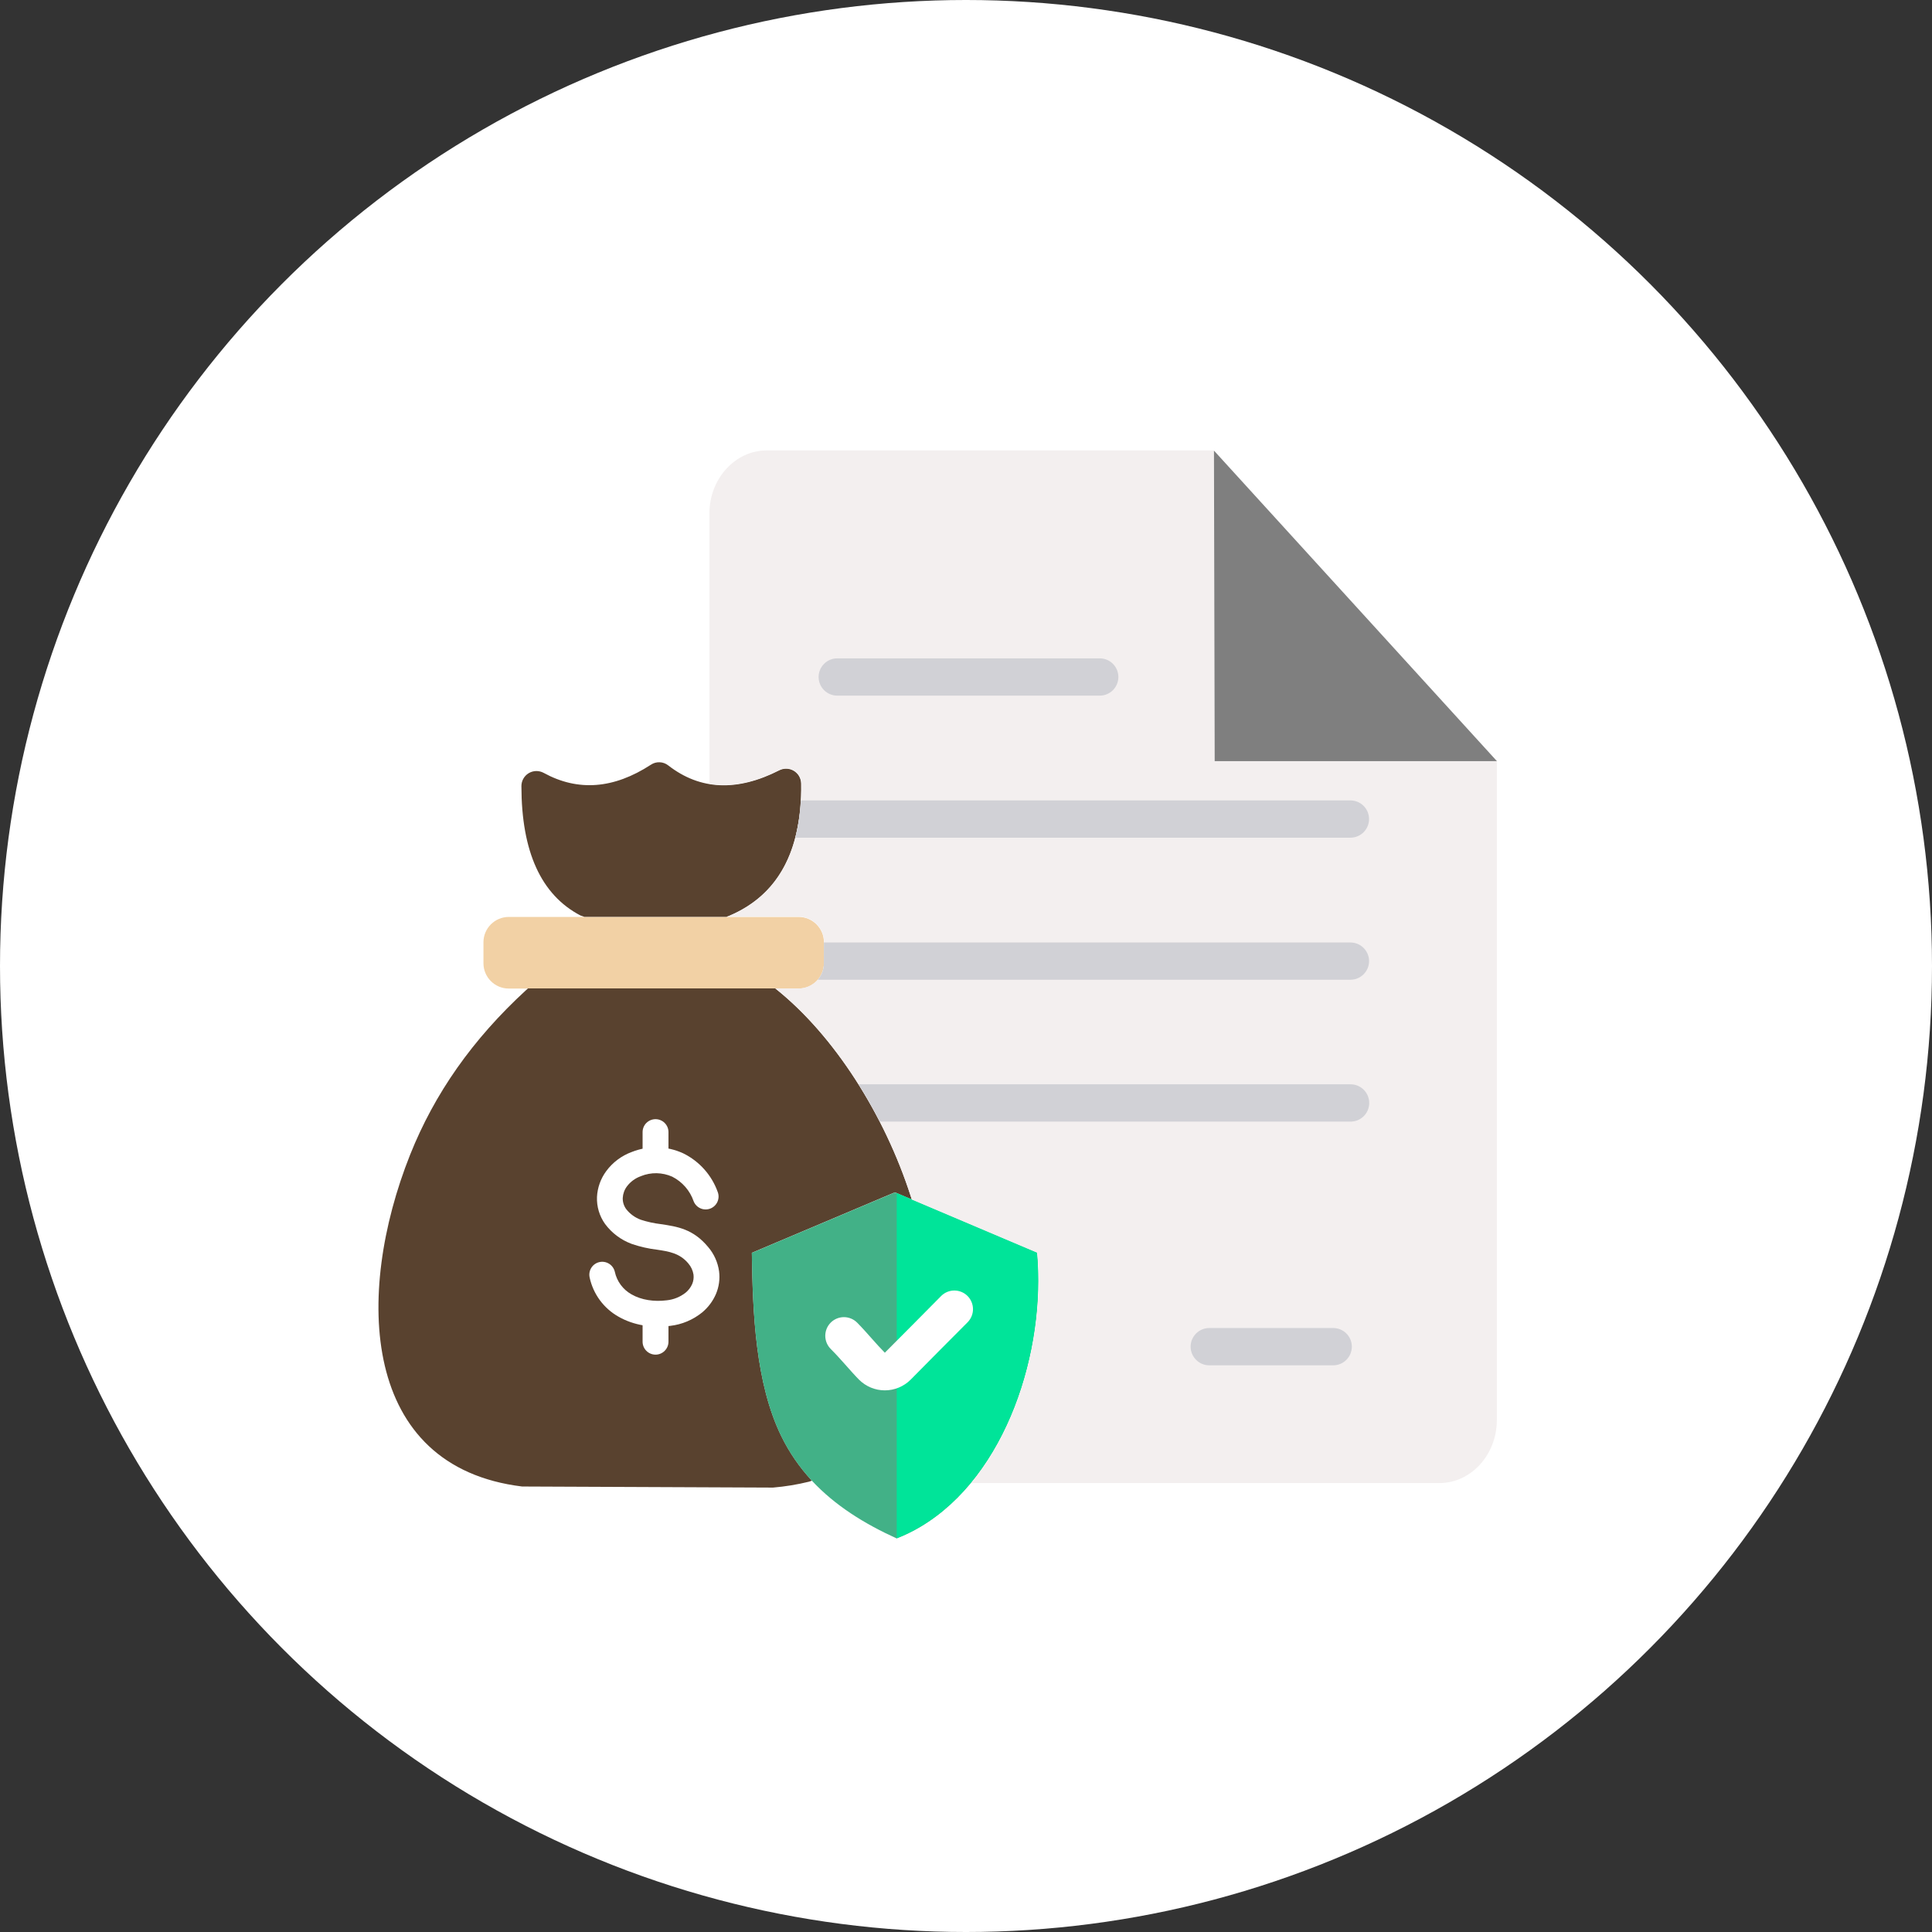
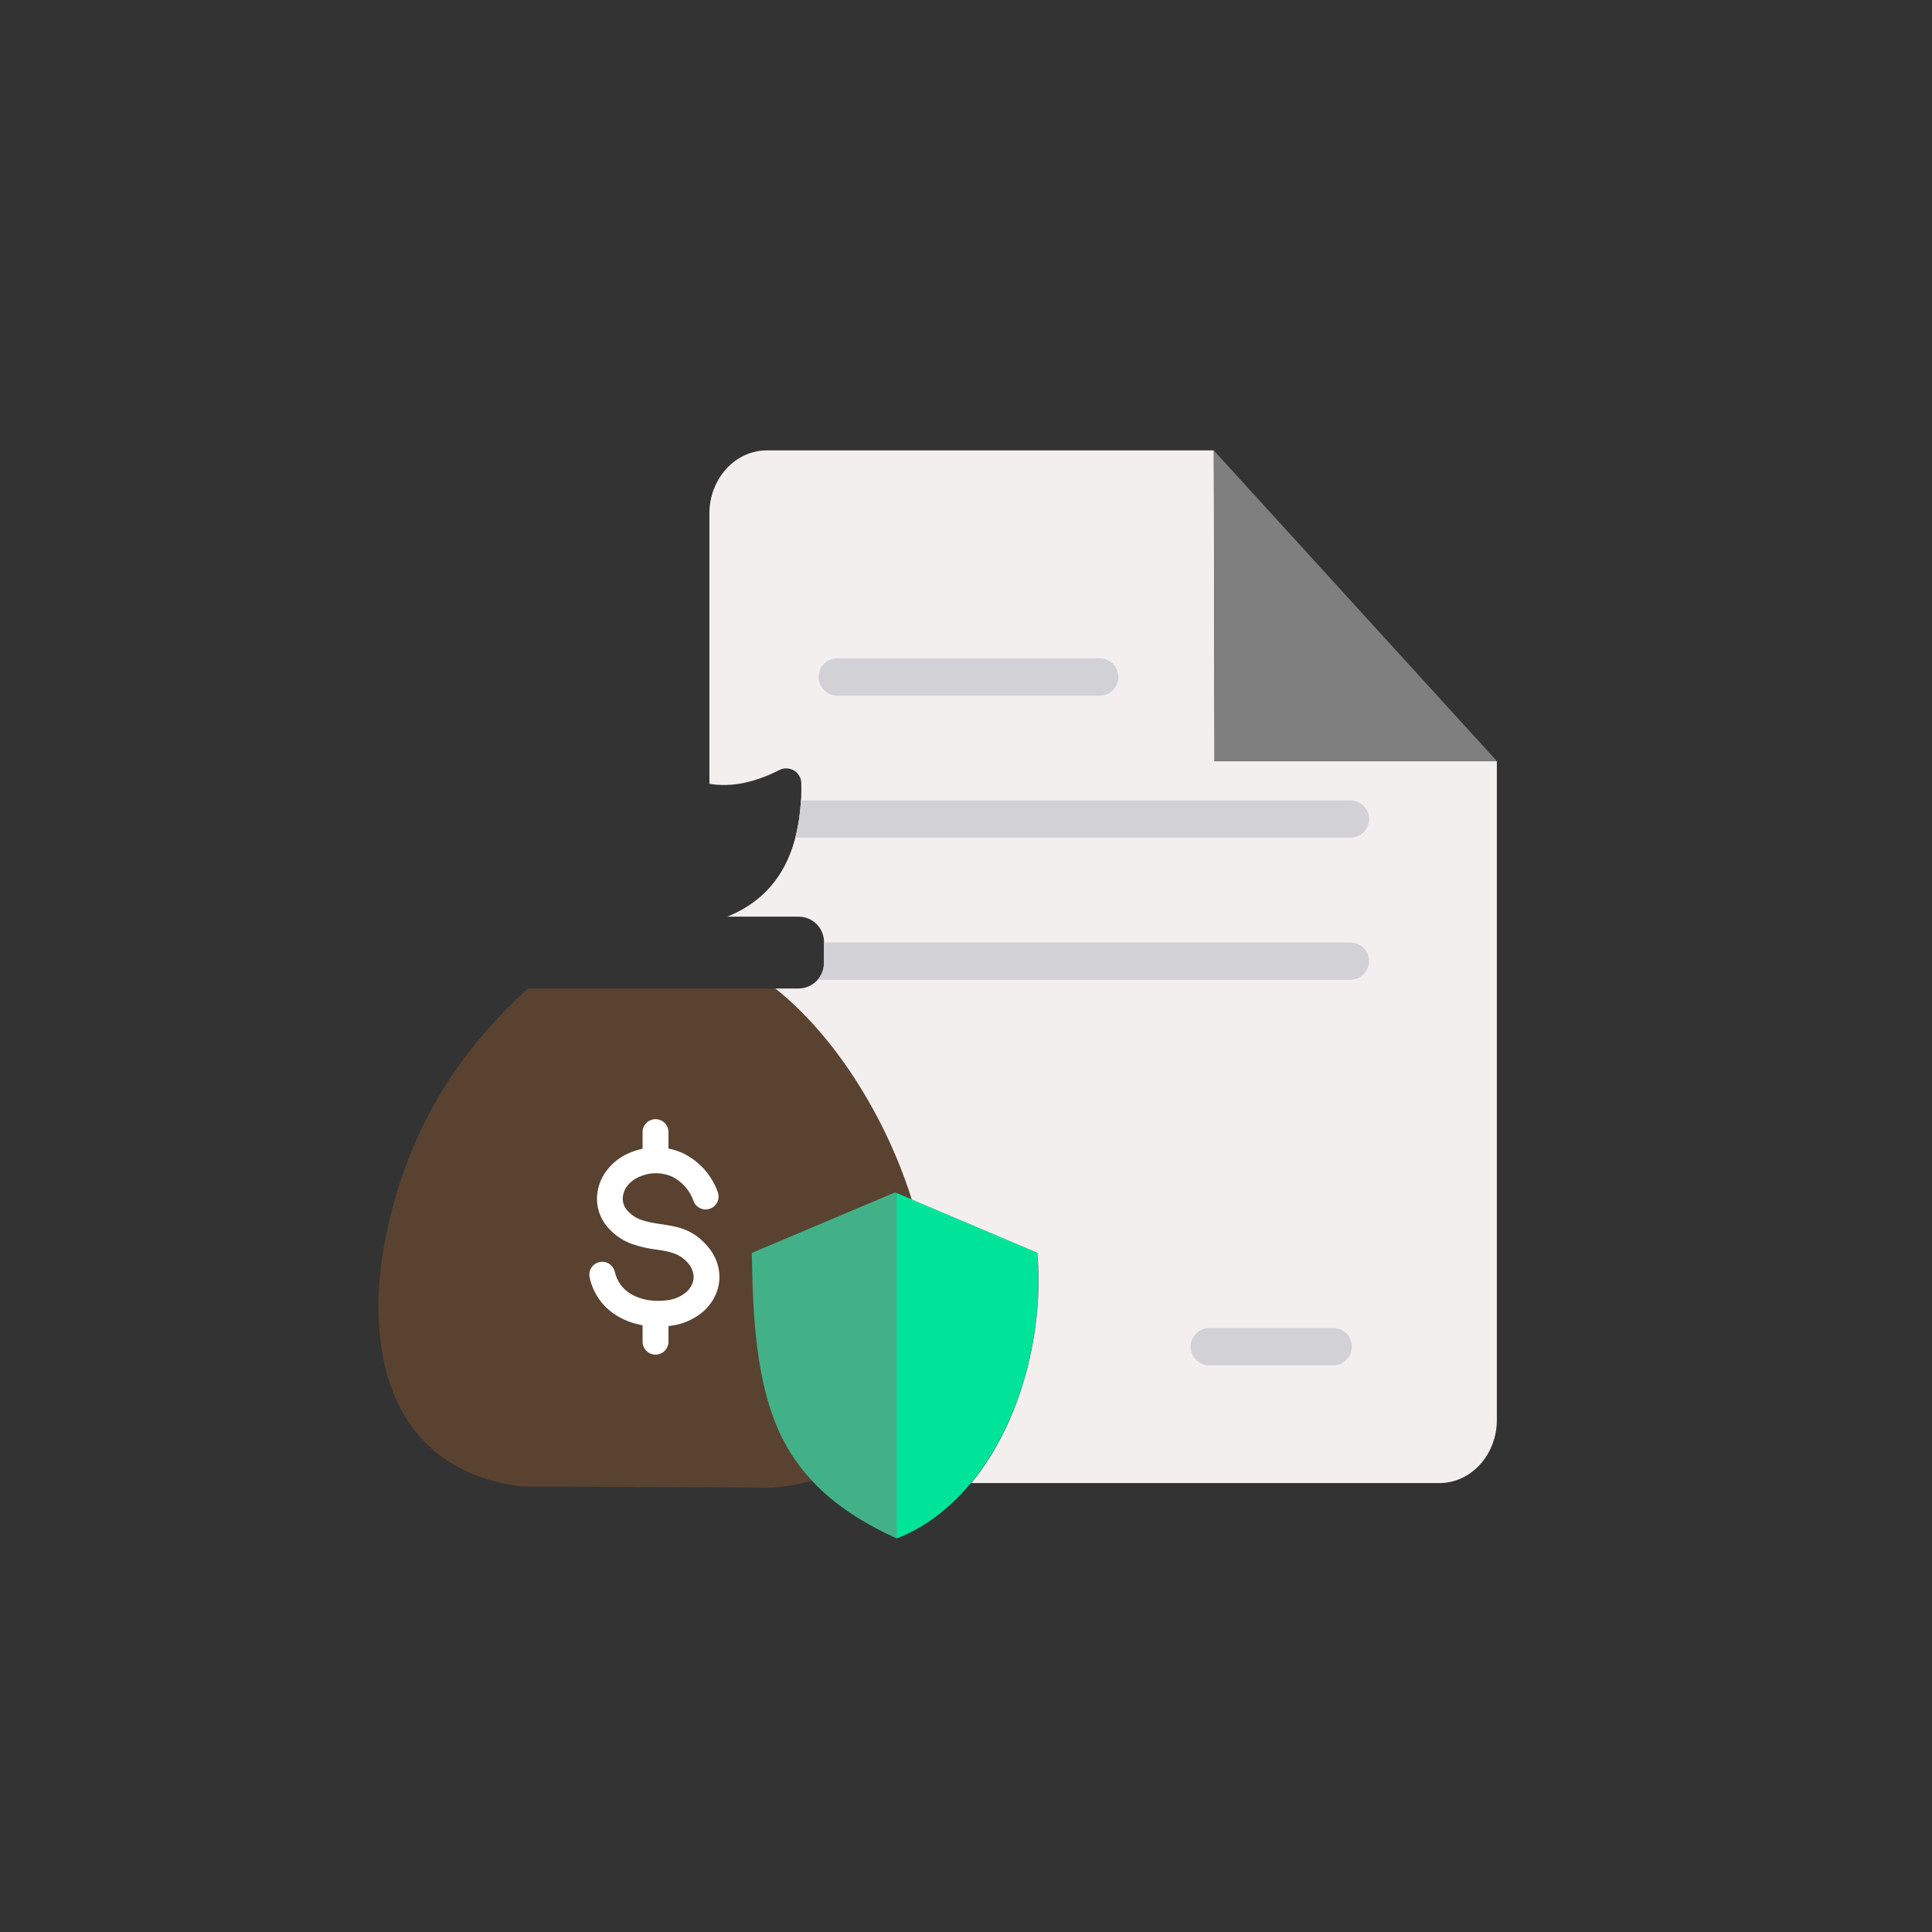
<svg xmlns="http://www.w3.org/2000/svg" width="68" height="68" viewBox="0 0 68 68" fill="none">
  <rect x="0" y="0" width="68" height="68" fill="#333333" stroke="none" />
-   <circle cx="34" cy="34" r="34" fill="white" />
-   <path d="M28.108 32.273H17.908C17.415 32.273 17.016 32.673 17.016 33.165V33.902C17.016 34.395 17.415 34.794 17.908 34.794H28.108C28.601 34.794 29 34.395 29 33.902V33.165C29 32.673 28.601 32.273 28.108 32.273Z" fill="#F2D1A5" />
-   <path fill-rule="evenodd" clip-rule="evenodd" d="M18.352 27.668C18.354 29.978 19.045 31.495 20.426 32.22C20.427 32.221 20.48 32.239 20.566 32.27H25.57C25.631 32.246 25.667 32.233 25.669 32.232C27.383 31.506 28.225 29.955 28.197 27.579C28.195 27.489 28.171 27.401 28.127 27.322C28.082 27.244 28.018 27.179 27.941 27.132C27.864 27.086 27.776 27.059 27.686 27.056C27.596 27.053 27.507 27.073 27.427 27.113C25.942 27.869 24.641 27.811 23.523 26.942C23.436 26.873 23.33 26.833 23.22 26.829C23.11 26.824 23.001 26.854 22.909 26.916C21.599 27.768 20.342 27.864 19.136 27.203C19.055 27.159 18.964 27.137 18.872 27.138C18.78 27.14 18.69 27.165 18.611 27.212C18.532 27.259 18.466 27.326 18.421 27.406C18.375 27.486 18.352 27.576 18.352 27.668L18.352 27.668Z" fill="#59422F" />
  <path fill-rule="evenodd" clip-rule="evenodd" d="M27.289 34.789H18.584L18.521 34.844C16.627 36.584 15.293 38.492 14.435 40.642C12.471 45.572 12.709 51.626 18.376 52.32L27.208 52.358C27.637 52.322 28.062 52.252 28.48 52.149C28.482 52.148 28.518 52.136 28.578 52.114C28.145 51.651 27.784 51.126 27.505 50.557C26.588 48.687 26.493 46.2 26.463 44.094L31.497 41.965L32.093 42.218L32.06 42.116C31.135 39.233 29.362 36.44 27.302 34.8L27.289 34.789Z" fill="#59422F" />
  <path fill-rule="evenodd" clip-rule="evenodd" d="M25.264 41.961C25.305 42.073 25.299 42.197 25.249 42.305C25.199 42.413 25.108 42.497 24.997 42.539C24.885 42.581 24.762 42.578 24.652 42.529C24.544 42.481 24.458 42.392 24.414 42.281C24.285 41.905 24.014 41.595 23.66 41.415C23.487 41.338 23.3 41.297 23.111 41.293C22.922 41.29 22.734 41.325 22.559 41.396V41.397C22.364 41.465 22.193 41.589 22.068 41.754C21.979 41.872 21.927 42.014 21.919 42.161C21.913 42.303 21.956 42.441 22.039 42.556C22.173 42.728 22.354 42.859 22.56 42.933C22.787 43.006 23.02 43.057 23.257 43.085C23.847 43.173 24.396 43.256 24.923 43.889C25.131 44.132 25.265 44.429 25.309 44.745C25.344 45.017 25.306 45.293 25.199 45.545C25.09 45.798 24.922 46.021 24.71 46.196C24.388 46.456 23.999 46.619 23.589 46.666C22.959 46.748 22.298 46.648 21.767 46.341C21.511 46.197 21.288 45.999 21.113 45.762C20.939 45.525 20.816 45.254 20.754 44.966C20.727 44.849 20.748 44.725 20.812 44.623C20.876 44.521 20.978 44.449 21.095 44.422C21.213 44.395 21.336 44.416 21.438 44.48C21.54 44.544 21.613 44.646 21.64 44.764C21.675 44.929 21.746 45.085 21.847 45.222C21.947 45.358 22.076 45.472 22.223 45.555C22.576 45.759 23.03 45.823 23.471 45.766C23.712 45.741 23.94 45.648 24.13 45.499C24.231 45.417 24.311 45.312 24.363 45.193C24.407 45.089 24.423 44.975 24.409 44.863C24.387 44.717 24.323 44.58 24.226 44.468C23.923 44.105 23.539 44.047 23.127 43.985C22.828 43.95 22.534 43.883 22.249 43.787C22.241 43.784 22.232 43.781 22.223 43.777C21.853 43.639 21.531 43.396 21.296 43.079C21.098 42.802 20.998 42.466 21.012 42.126C21.029 41.799 21.142 41.484 21.337 41.22C21.565 40.91 21.881 40.675 22.243 40.543V40.544L22.244 40.543C22.533 40.429 22.841 40.375 23.151 40.384C23.461 40.392 23.766 40.464 24.048 40.594C24.616 40.873 25.053 41.364 25.264 41.961Z" fill="white" />
  <path fill-rule="evenodd" clip-rule="evenodd" d="M23.528 40.774C23.528 40.895 23.48 41.011 23.394 41.096C23.309 41.182 23.193 41.23 23.073 41.23C22.952 41.23 22.836 41.182 22.75 41.096C22.665 41.011 22.617 40.895 22.617 40.774V39.846C22.617 39.725 22.665 39.609 22.75 39.524C22.836 39.439 22.952 39.391 23.073 39.391C23.193 39.391 23.309 39.439 23.394 39.524C23.48 39.609 23.528 39.725 23.528 39.846V40.774Z" fill="white" />
  <path fill-rule="evenodd" clip-rule="evenodd" d="M23.528 47.224C23.528 47.344 23.48 47.46 23.394 47.545C23.309 47.631 23.193 47.679 23.073 47.679C22.952 47.679 22.836 47.631 22.75 47.545C22.665 47.46 22.617 47.344 22.617 47.224V46.283C22.617 46.163 22.665 46.047 22.75 45.962C22.836 45.876 22.952 45.828 23.073 45.828C23.193 45.828 23.309 45.876 23.394 45.962C23.48 46.047 23.528 46.163 23.528 46.283V47.224Z" fill="white" />
  <path fill-rule="evenodd" clip-rule="evenodd" d="M26.461 44.097C26.491 46.203 26.586 48.69 27.503 50.561C27.782 51.13 28.144 51.655 28.578 52.118C29.394 52.993 30.427 53.633 31.559 54.147C31.847 54.035 32.126 53.899 32.392 53.741C35.437 51.935 36.81 47.522 36.498 44.09L32.091 42.221L31.496 41.969L26.461 44.097Z" fill="#42B187" />
  <path fill-rule="evenodd" clip-rule="evenodd" d="M31.562 48.378V54.143C31.851 54.031 32.129 53.895 32.395 53.737C35.441 51.931 36.814 47.519 36.501 44.087L32.095 42.218L31.562 41.992V48.378Z" fill="#00E499" />
  <path fill-rule="evenodd" clip-rule="evenodd" d="M52.684 26.793H42.747L42.722 15.861L42.714 15.852H26.991C25.877 15.852 24.969 16.849 24.969 18.071V27.587C25.725 27.715 26.546 27.553 27.432 27.102C27.513 27.061 27.602 27.041 27.692 27.045C27.782 27.048 27.87 27.074 27.947 27.121C28.024 27.168 28.088 27.233 28.133 27.311C28.177 27.39 28.202 27.478 28.203 27.568C28.221 28.242 28.143 28.915 27.971 29.567L27.97 29.571C27.615 30.847 26.849 31.735 25.672 32.233L25.593 32.263H28.11C28.347 32.264 28.574 32.358 28.741 32.525C28.909 32.693 29.003 32.919 29.003 33.156V33.893C29.002 34.131 28.908 34.358 28.74 34.527C28.572 34.695 28.345 34.79 28.108 34.792H27.288L27.302 34.802C29.36 36.443 31.134 39.236 32.059 42.118L32.092 42.219L36.51 44.092C36.753 46.764 35.976 50.029 34.185 52.199H50.661C51.775 52.199 52.684 51.202 52.684 49.979V26.793Z" fill="#F3EFEF" />
  <path fill-rule="evenodd" clip-rule="evenodd" d="M29.469 24.484C29.295 24.484 29.128 24.415 29.005 24.292C28.882 24.169 28.812 24.002 28.812 23.828C28.812 23.654 28.882 23.487 29.005 23.364C29.128 23.241 29.295 23.172 29.469 23.172H38.707C38.881 23.172 39.048 23.241 39.171 23.364C39.294 23.487 39.363 23.654 39.363 23.828C39.363 24.002 39.294 24.169 39.171 24.292C39.048 24.415 38.881 24.484 38.707 24.484H29.469Z" fill="#D1D1D6" />
  <path fill-rule="evenodd" clip-rule="evenodd" d="M28.186 28.172H47.53C47.704 28.172 47.871 28.241 47.994 28.364C48.117 28.487 48.186 28.654 48.186 28.828C48.186 29.002 48.117 29.169 47.994 29.292C47.871 29.415 47.704 29.484 47.53 29.484H27.992C28.101 29.055 28.166 28.615 28.186 28.172Z" fill="#D1D1D6" />
  <path fill-rule="evenodd" clip-rule="evenodd" d="M28.998 33.172H47.53C47.704 33.172 47.871 33.241 47.994 33.364C48.117 33.487 48.187 33.654 48.187 33.828C48.187 34.002 48.117 34.169 47.994 34.292C47.871 34.415 47.704 34.484 47.53 34.484H28.781L28.782 34.483L28.791 34.473L28.796 34.466L28.805 34.456L28.81 34.45L28.818 34.438L28.823 34.432L28.831 34.421L28.836 34.414L28.842 34.405L28.847 34.398L28.854 34.387L28.86 34.379L28.866 34.369L28.871 34.361L28.878 34.348L28.881 34.344L28.888 34.331L28.891 34.325L28.898 34.312L28.902 34.304L28.909 34.291L28.911 34.287L28.918 34.272L28.921 34.266L28.927 34.252L28.928 34.248L28.935 34.233L28.936 34.228L28.944 34.21C28.946 34.203 28.948 34.197 28.951 34.19L28.952 34.186L28.957 34.17L28.959 34.166C28.96 34.16 28.962 34.154 28.964 34.148L28.964 34.147L28.969 34.128L28.97 34.126V34.125C28.971 34.118 28.973 34.112 28.974 34.106V34.105V34.105V34.103C28.976 34.097 28.977 34.091 28.979 34.085L28.979 34.08L28.983 34.062L28.983 34.06L28.986 34.041V34.039L28.987 34.036L28.989 34.017V34.016C28.99 34.01 28.991 34.003 28.992 33.996V33.995V33.992C28.992 33.986 28.993 33.98 28.994 33.974V33.97C28.994 33.964 28.994 33.957 28.995 33.951V33.948C28.995 33.933 28.996 33.919 28.996 33.904L28.998 33.172Z" fill="#D1D1D6" />
-   <path fill-rule="evenodd" clip-rule="evenodd" d="M30.219 38.164H47.535C47.71 38.164 47.877 38.233 48 38.357C48.123 38.48 48.192 38.647 48.192 38.821C48.192 38.995 48.123 39.162 48 39.285C47.877 39.408 47.71 39.477 47.535 39.477H30.966L30.96 39.465C30.941 39.427 30.921 39.389 30.901 39.35L30.898 39.345L30.896 39.341C30.875 39.302 30.854 39.263 30.834 39.223L30.827 39.211C30.808 39.176 30.789 39.141 30.77 39.106L30.755 39.079C30.738 39.047 30.721 39.016 30.703 38.984L30.682 38.946C30.667 38.92 30.653 38.894 30.638 38.867L30.61 38.818L30.57 38.748L30.535 38.688L30.503 38.631C30.489 38.609 30.477 38.587 30.463 38.565L30.452 38.545L30.439 38.525L30.427 38.504C30.411 38.477 30.395 38.45 30.379 38.424L30.367 38.404C30.347 38.37 30.326 38.337 30.306 38.303L30.293 38.283C30.273 38.25 30.252 38.217 30.231 38.184L30.219 38.164L30.219 38.164ZM30.502 38.632C30.489 38.61 30.476 38.588 30.463 38.565C30.476 38.587 30.489 38.609 30.502 38.632ZM30.427 38.505C30.411 38.478 30.395 38.451 30.379 38.424C30.395 38.451 30.411 38.478 30.427 38.505ZM30.293 38.284C30.272 38.25 30.252 38.217 30.231 38.184C30.252 38.217 30.273 38.25 30.293 38.284H30.293Z" fill="#D1D1D6" />
  <path fill-rule="evenodd" clip-rule="evenodd" d="M42.752 26.791H52.688L42.727 15.859L42.752 26.791Z" fill="#7F7F7F" />
  <path fill-rule="evenodd" clip-rule="evenodd" d="M42.562 48.055C42.389 48.055 42.221 47.986 42.099 47.862C41.975 47.739 41.906 47.572 41.906 47.398C41.906 47.224 41.975 47.057 42.099 46.934C42.221 46.811 42.389 46.742 42.562 46.742H46.924C47.098 46.742 47.265 46.811 47.388 46.934C47.511 47.057 47.58 47.224 47.58 47.398C47.58 47.572 47.511 47.739 47.388 47.862C47.265 47.986 47.098 48.055 46.924 48.055H42.562Z" fill="#D1D1D6" />
-   <path fill-rule="evenodd" clip-rule="evenodd" d="M29.239 47.479C29.116 47.356 29.047 47.189 29.047 47.015C29.047 46.841 29.116 46.674 29.239 46.551C29.362 46.428 29.529 46.359 29.703 46.359C29.877 46.359 30.044 46.428 30.167 46.551C30.332 46.716 30.527 46.936 30.717 47.15C30.852 47.302 30.984 47.451 31.143 47.611C31.701 47.053 31.914 46.838 32.125 46.625C32.581 46.164 33.036 45.703 33.131 45.609C33.255 45.488 33.421 45.421 33.593 45.422C33.766 45.423 33.932 45.492 34.054 45.614C34.176 45.736 34.245 45.902 34.246 46.075C34.247 46.247 34.18 46.413 34.059 46.537C33.48 47.116 33.267 47.332 33.053 47.547C32.598 48.007 32.146 48.464 32.049 48.562C31.808 48.801 31.483 48.936 31.143 48.936C30.803 48.936 30.478 48.801 30.237 48.562C30.098 48.422 29.92 48.222 29.738 48.016C29.588 47.848 29.433 47.674 29.239 47.479Z" fill="white" />
</svg>